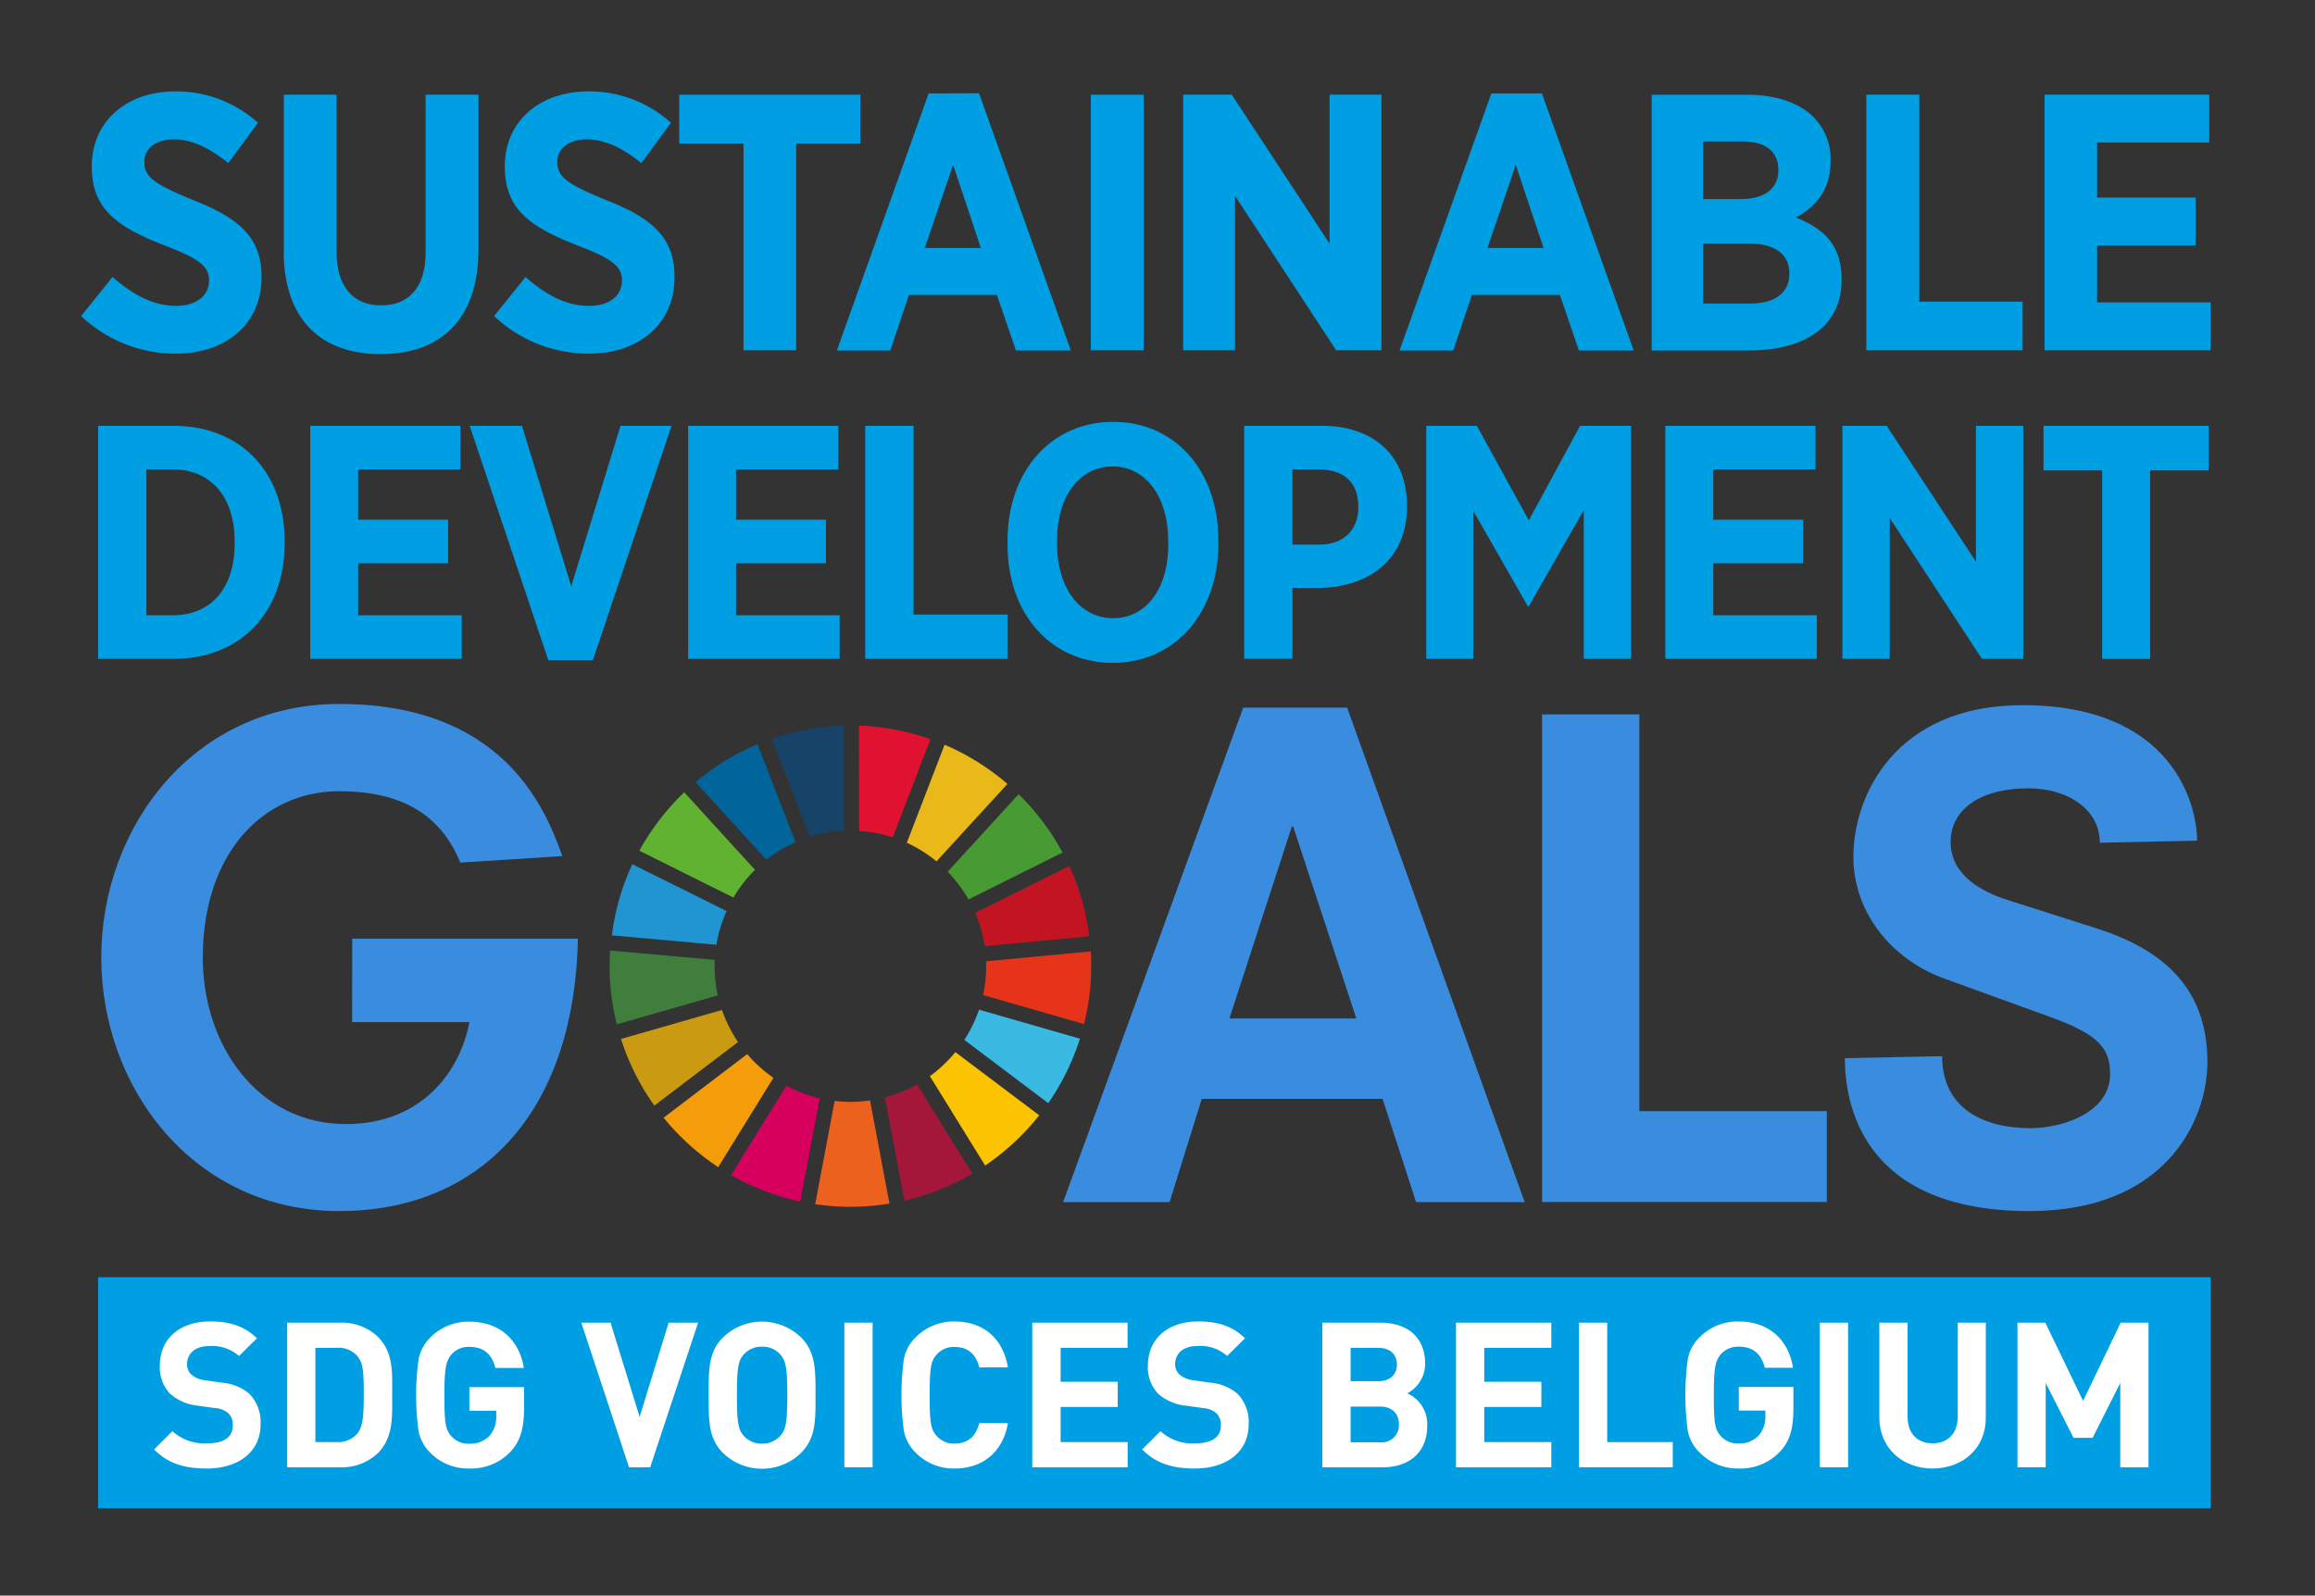
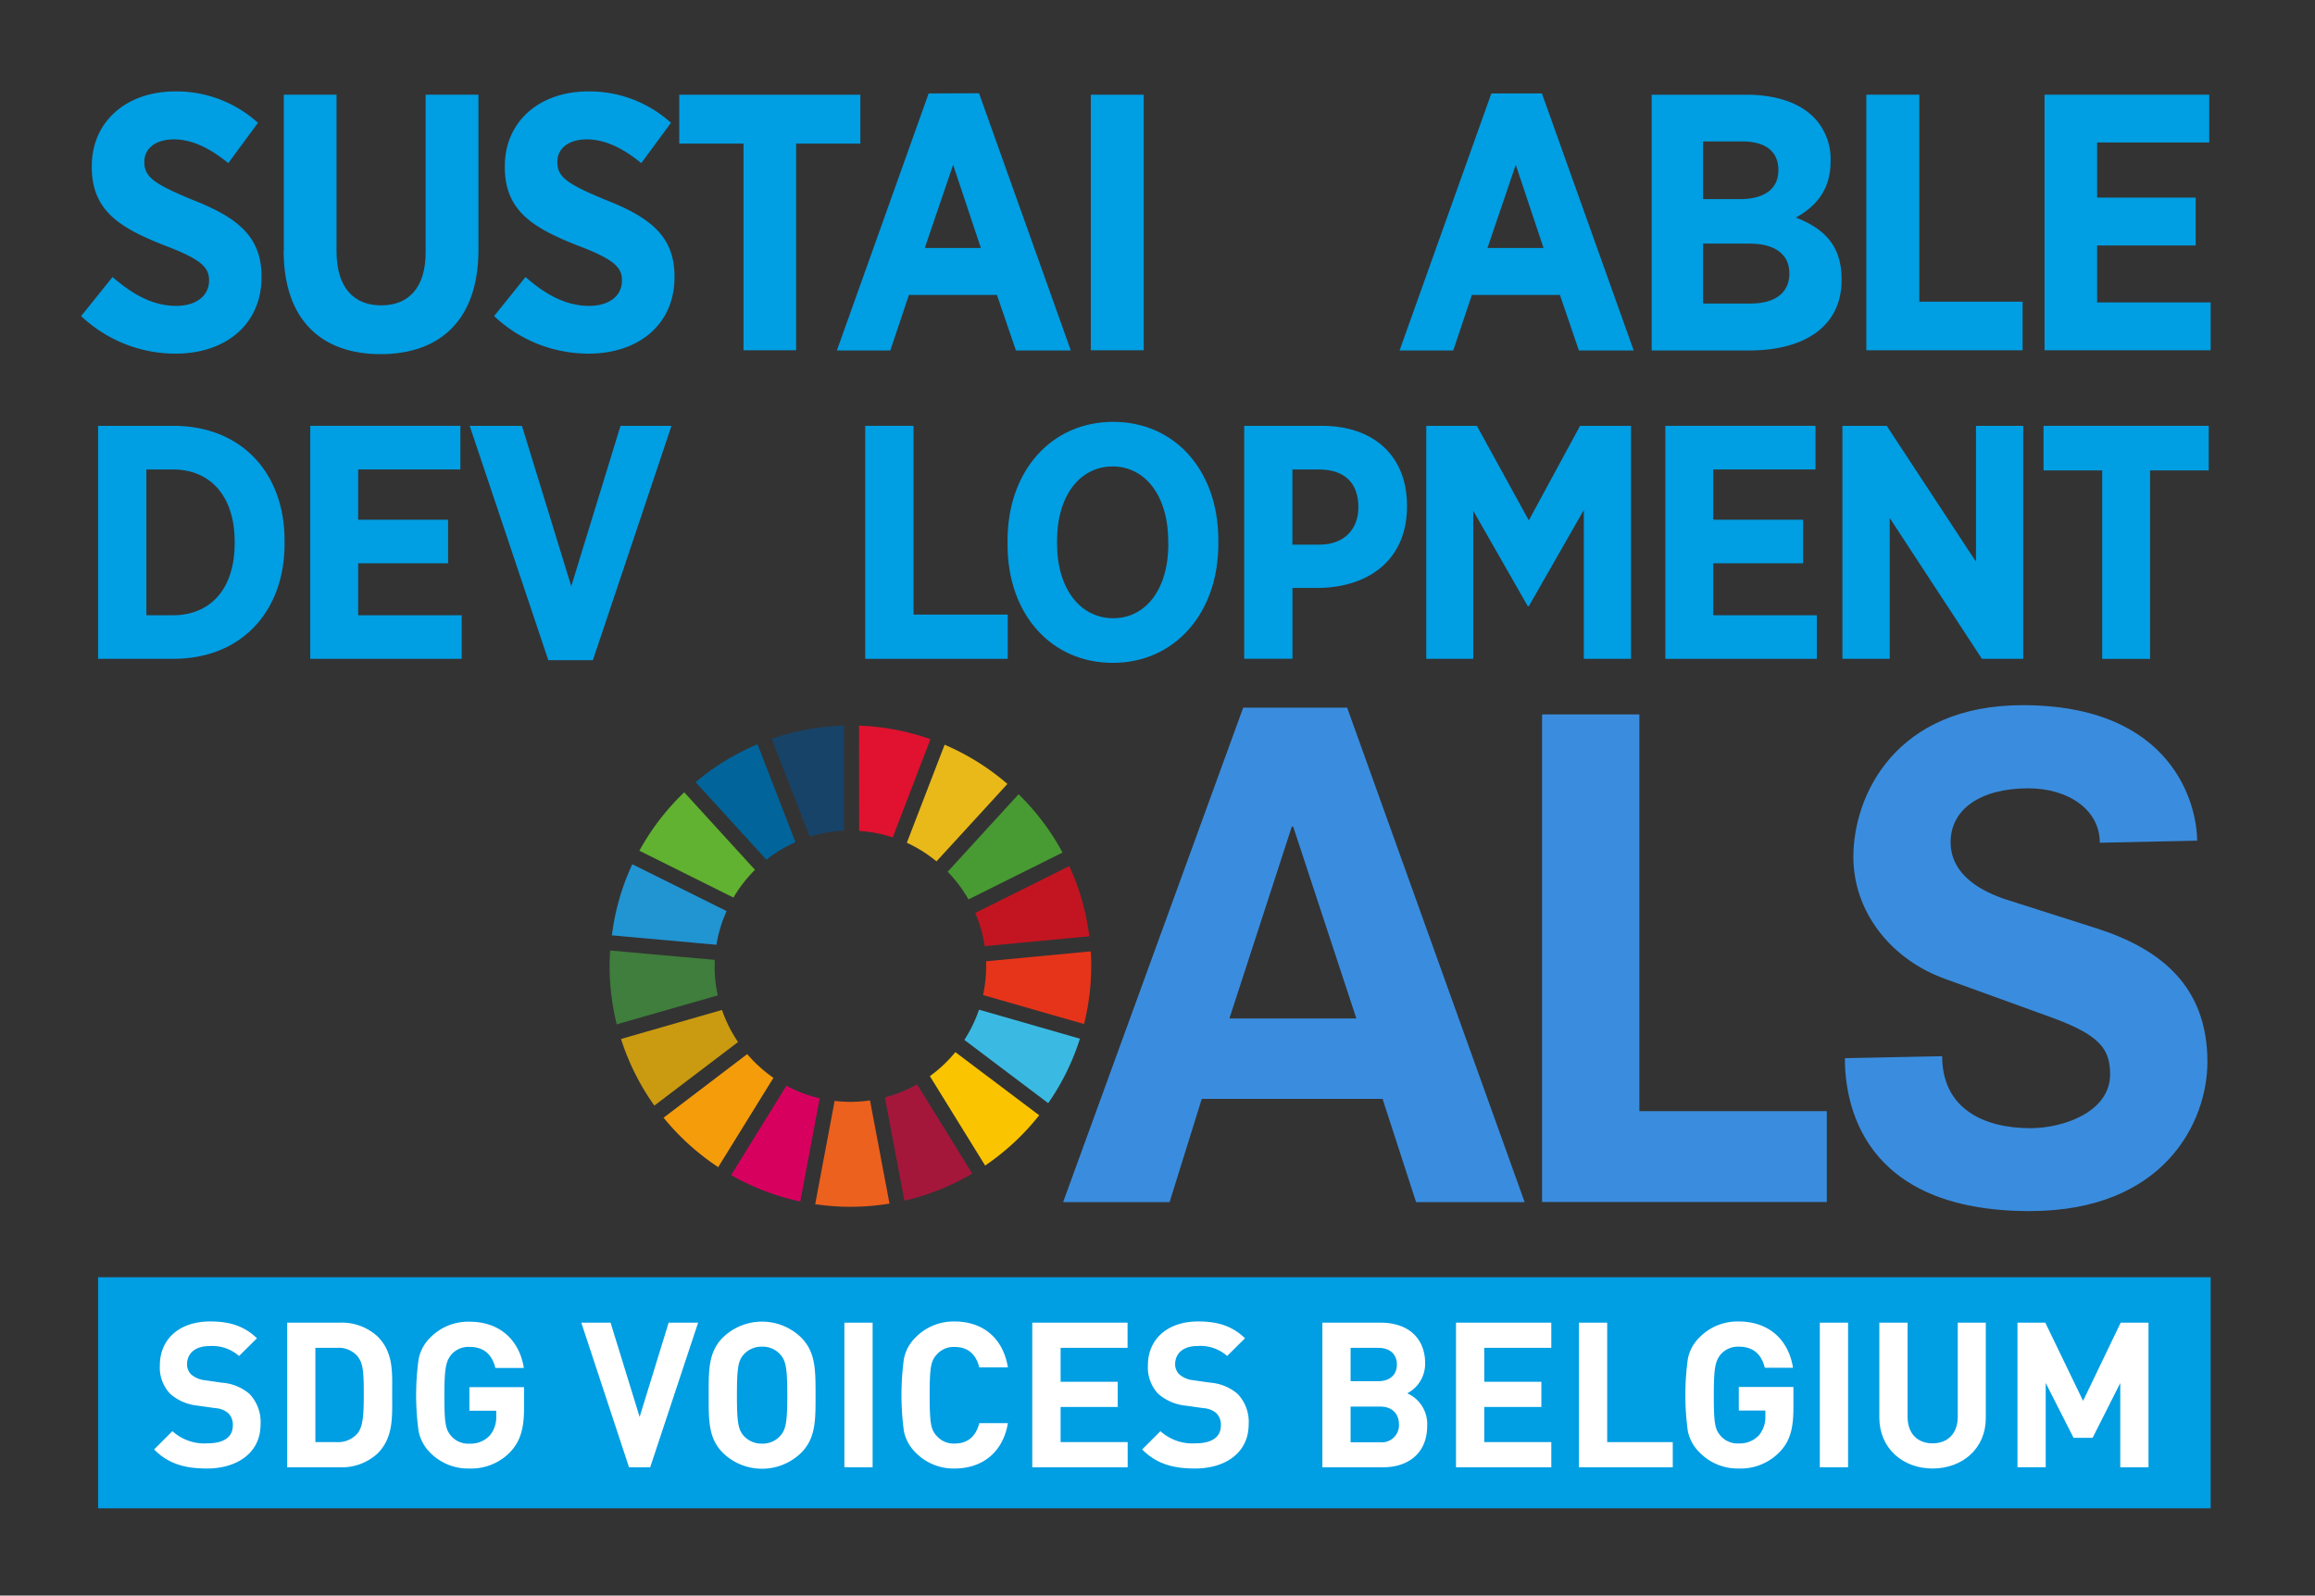
<svg xmlns="http://www.w3.org/2000/svg" id="Layer_1" data-name="Layer 1" viewBox="0 0 454 313">
  <rect x="0" y="0" width="454" height="313" fill="#333333" stroke="none" />
  <defs>
    <style>.cls-1{fill:#009ee3;}.cls-2{fill:#3a8dde;}.cls-3{fill:#60b230;}.cls-4{fill:#e8b919;}.cls-5{fill:#c31521;}.cls-6{fill:#489a33;}.cls-7{fill:#3f7e3c;}.cls-8{fill:#fac400;}.cls-9{fill:#e6341a;}.cls-10{fill:#f59c0a;}.cls-11{fill:#2194d2;}.cls-12{fill:#a4173b;}.cls-13{fill:#3abae2;}.cls-14{fill:#ec611d;}.cls-15{fill:#e0122f;}.cls-16{fill:#d8005f;}.cls-17{fill:#174368;}.cls-18{fill:#ca9a10;}.cls-19{fill:#01649a;}.cls-20{fill:#fff;}</style>
  </defs>
  <title>LOGO_SDG_tekengebieden</title>
  <path class="cls-1" d="M28.71,92.09v28.6h5.22c7.19,0,12.09-5,12.09-14.11v-.32c0-9.08-4.9-14.17-12.09-14.17Zm-9.47-8.56H34c13.26,0,21.81,9.14,21.81,22.53v.59c0,13.39-8.55,22.59-21.81,22.59H19.24Z" />
  <polygon class="cls-1" points="60.84 83.53 90.29 83.53 90.29 92.09 70.24 92.09 70.24 101.95 87.87 101.95 87.87 110.5 70.24 110.5 70.24 120.69 90.55 120.69 90.55 129.24 60.84 129.24 60.84 83.53" />
  <polygon class="cls-1" points="92.11 83.53 102.36 83.53 112.03 115 121.69 83.53 131.69 83.53 116.27 129.51 107.53 129.51 92.11 83.53" />
-   <polygon class="cls-1" points="134.95 83.53 164.4 83.53 164.4 92.09 144.35 92.09 144.35 101.95 161.98 101.95 161.98 110.5 144.35 110.5 144.35 120.69 164.66 120.69 164.66 129.24 134.95 129.24 134.95 83.53" />
  <polygon class="cls-1" points="169.68 83.53 179.15 83.53 179.15 120.56 197.63 120.56 197.63 129.24 169.68 129.24 169.68 83.53" />
  <path class="cls-1" d="M229.1,106.65v-.46c0-9-4.57-14.69-10.9-14.69s-10.9,5.61-10.9,14.63v.45c0,9,4.63,14.69,11,14.69s10.83-5.61,10.83-14.62m-31.54.19v-.78c0-13.71,8.62-23.31,20.71-23.31s20.63,9.53,20.63,23.18v.78c0,13.65-8.62,23.32-20.7,23.32s-20.64-9.54-20.64-23.19" />
  <path class="cls-1" d="M258.74,106.84c4.91,0,7.65-3.07,7.65-7.31v-.07c0-4.76-2.74-7.37-7.78-7.37h-5.15v14.75ZM244,83.53h15.22c10.25,0,16.71,5.94,16.71,15.67v.13c0,10.52-7.51,15.8-17.11,16h-5.35v13.9H244Z" />
  <polygon class="cls-1" points="279.71 83.53 289.63 83.53 299.82 102.08 309.87 83.53 319.86 83.53 319.86 129.24 310.6 129.24 310.6 100.06 299.82 118.92 299.62 118.92 288.92 100.19 288.92 129.24 279.71 129.24 279.71 83.53" />
  <polygon class="cls-1" points="326.59 83.53 356.04 83.53 356.04 92.09 335.99 92.09 335.99 101.95 353.62 101.95 353.62 110.5 335.99 110.5 335.99 120.69 356.3 120.69 356.3 129.24 326.59 129.24 326.59 83.53" />
  <polygon class="cls-1" points="361.32 83.53 370.01 83.53 387.51 110.18 387.51 83.53 396.78 83.53 396.78 129.24 388.68 129.24 370.6 101.62 370.6 129.24 361.32 129.24 361.32 83.53" />
  <polygon class="cls-1" points="400.76 83.53 400.76 92.28 412.26 92.28 412.26 129.25 421.66 129.25 421.66 92.28 433.16 92.28 433.16 83.53 400.76 83.53" />
  <path class="cls-1" d="M15.91,62l6.16-7.66C25.44,57.25,29.52,60,34.53,60,38.54,60,41,58,41,55V55c0-2.5-1.43-4.08-8.59-6.8C23.5,44.71,18,41.35,18,32.76v-.15c0-8.73,6.73-14.68,16.4-14.68a23.84,23.84,0,0,1,16.19,6.16L44.77,32c-3.15-2.58-6.8-4.66-10.67-4.66-3.58,0-5.79,1.8-5.79,4.37v.07c0,2.87,1.72,4.23,9.52,7.45,8.74,3.43,13.46,7.16,13.46,15v.14c0,9.31-7.09,15-16.83,15A26.9,26.9,0,0,1,15.91,62" />
  <path class="cls-1" d="M55.66,49.23V18.57H66V49.3c0,7.08,3.36,10.6,8.74,10.6s8.73-3.44,8.73-10.39V18.57H93.83V49c0,13.82-7.59,20.47-19.2,20.47s-19-6.73-19-20.26" />
  <path class="cls-1" d="M96.9,62l6.16-7.66c3.37,2.94,7.45,5.66,12.46,5.66,4,0,6.45-2,6.45-4.94V55c0-2.5-1.43-4.08-8.59-6.8C104.49,44.71,99,41.35,99,32.76v-.15c0-8.73,6.73-14.68,16.4-14.68a23.84,23.84,0,0,1,16.19,6.16L125.76,32c-3.14-2.58-6.8-4.66-10.67-4.66-3.58,0-5.79,1.8-5.79,4.37v.07c0,2.87,1.71,4.23,9.52,7.45,8.74,3.43,13.46,7.16,13.46,15v.14c0,9.31-7.08,15-16.83,15A26.9,26.9,0,0,1,96.9,62" />
  <polygon class="cls-1" points="145.81 28.17 133.21 28.17 133.21 18.58 168.73 18.58 168.73 28.17 156.13 28.17 156.13 68.71 145.81 68.71 145.81 28.17" />
  <path class="cls-1" d="M186.92,32.33l5.44,16.32h-11Zm-4.8-14-18,50.42H174.6l3.65-10.89h17.26l3.73,10.89H210L192,18.29Z" />
  <rect class="cls-1" x="213.92" y="18.58" width="10.38" height="50.13" />
-   <polygon class="cls-1" points="232.03 18.57 241.56 18.57 260.75 47.79 260.75 18.57 270.92 18.57 270.92 68.71 262.03 68.71 242.2 38.41 242.2 68.71 232.03 68.71 232.03 18.57" />
  <path class="cls-1" d="M297.26,32.33l5.45,16.32h-11Zm-4.79-14-18,50.42H285l3.65-10.89h17.27l3.72,10.89h10.75l-18-50.42Z" />
  <path class="cls-1" d="M343.1,47.79H334V59.54h9.31c4.66,0,7.6-2,7.6-5.87v-.08c0-3.57-2.66-5.8-7.81-5.8m5.66-14.46c0-3.65-2.59-5.58-7-5.58H334V39.06h7.23c4.59,0,7.53-1.87,7.53-5.66ZM323.91,18.58h18.61c5.59,0,10.24,1.5,13.11,4.36A11.64,11.64,0,0,1,359,31.47v.21c0,5.87-3.22,9-6.8,11,5.36,2.08,8.95,5.37,8.95,12V55c0,9-7.24,13.75-18.12,13.75H323.91Z" />
  <polygon class="cls-1" points="366.01 18.57 376.4 18.57 376.4 59.18 396.66 59.18 396.66 68.71 366.01 68.71 366.01 18.57" />
  <polygon class="cls-1" points="400.96 18.57 400.96 68.71 433.54 68.71 433.54 59.32 411.27 59.32 411.27 48.15 430.6 48.15 430.6 38.76 411.27 38.76 411.27 27.95 433.26 27.95 433.26 18.57 400.96 18.57" />
-   <path class="cls-2" d="M69.08,184.13h44.26c-.77,35.58-20.41,53.44-46.8,53.44-28.44,0-46.68-24-46.68-49.74s18.24-49.74,46.68-49.74c31.49,0,40.17,19.64,43.74,29.84l-20,1.28c-3.45-8.42-10.33-14-23.72-14-15.05,0-26.79,12.24-26.79,32.65,0,17.22,10.84,32.64,28.06,32.64,15.43,0,22.57-11,24.23-20h-23Z" />
  <polygon class="cls-2" points="302.42 140.14 302.42 235.79 358.26 235.79 358.26 217.97 321.5 217.97 321.5 140.14 302.42 140.14" />
  <path class="cls-2" d="M411.8,165.32c0-6.61-6.36-10.68-14-10.68-9.54,0-15.26,4.2-15.26,10.55,0,6.62,6.35,9.8,11.06,11.32l17.56,5.6c12.71,4.07,21.74,11.45,21.74,26.2,0,11.71-8.39,29.26-34.85,29.26-33.19,0-36.25-21.5-36.25-30l19.08-.38c0,10.18,8,14.12,17.3,14.12,6.48,0,15.64-3.18,15.64-10.56,0-5.09-2.16-7.76-11.57-11.19L381.4,192c-10.55-3.81-17.93-13.1-17.93-23.91,0-12.21,8.39-29.76,33.19-29.76,29.51,0,34.22,19.59,34.22,26.58Z" />
-   <path class="cls-3" d="M143.84,176.07a26.88,26.88,0,0,1,4.22-5.44l-13.87-15.21a47.34,47.34,0,0,0-8.8,11.46Z" />
+   <path class="cls-3" d="M143.84,176.07a26.88,26.88,0,0,1,4.22-5.44l-13.87-15.21a47.34,47.34,0,0,0-8.8,11.46" />
  <path class="cls-4" d="M177.84,165.32a26.66,26.66,0,0,1,5.82,3.65l13.91-15.19a47.25,47.25,0,0,0-12.32-7.69Z" />
  <path class="cls-5" d="M209.7,169.9l-18.44,9.19a26.14,26.14,0,0,1,1.85,6.51l20.51-1.93a46.25,46.25,0,0,0-3.92-13.77" />
  <path class="cls-6" d="M189.94,176.43l18.44-9.19a47.44,47.44,0,0,0-8.62-11.44L185.85,171a27,27,0,0,1,4.09,5.45" />
  <path class="cls-7" d="M140.17,189.53c0-.42,0-.83,0-1.24l-20.51-1.84c-.07,1-.11,2-.11,3.08a47.67,47.67,0,0,0,1.4,11.41l19.82-5.68a26.48,26.48,0,0,1-.63-5.73" />
  <path class="cls-8" d="M187.36,206.39a26.64,26.64,0,0,1-5,4.71l10.84,17.54a47.76,47.76,0,0,0,10.6-9.86Z" />
  <path class="cls-9" d="M193.4,189.53a26.39,26.39,0,0,1-.61,5.66l19.81,5.69A47.17,47.17,0,0,0,214,189.53c0-1,0-1.94-.1-2.9l-20.51,1.94c0,.32,0,.63,0,1" />
  <path class="cls-10" d="M146.54,206.78l-16.4,12.47a47.56,47.56,0,0,0,10.71,9.7l10.83-17.52a26.74,26.74,0,0,1-5.14-4.65" />
  <path class="cls-11" d="M140.5,185.33a26.31,26.31,0,0,1,2-6.61L124,169.53A46.71,46.71,0,0,0,120,183.48Z" />
  <path class="cls-12" d="M190.67,230.22l-10.82-17.51a26.19,26.19,0,0,1-6.31,2.56l3.82,20.26a46.7,46.7,0,0,0,13.31-5.31" />
  <path class="cls-13" d="M192,198.06a26.68,26.68,0,0,1-2.88,5.93l16.45,12.41a47.15,47.15,0,0,0,6.22-12.65Z" />
  <path class="cls-14" d="M170.62,215.86a26.9,26.9,0,0,1-3.84.29,29,29,0,0,1-3.1-.19l-3.81,20.26a47.83,47.83,0,0,0,6.91.51,47.13,47.13,0,0,0,7.66-.63Z" />
  <path class="cls-15" d="M168.49,163a26.26,26.26,0,0,1,6.59,1.27L182.47,145a46.65,46.65,0,0,0-14-2.65Z" />
  <path class="cls-16" d="M160.75,215.45a26.48,26.48,0,0,1-6.53-2.46l-10.83,17.52a47,47,0,0,0,13.55,5.18Z" />
  <path class="cls-17" d="M158.79,164.14a26.59,26.59,0,0,1,6.72-1.19V142.34a46.85,46.85,0,0,0-14.17,2.59Z" />
  <path class="cls-18" d="M144.74,204.41a26.84,26.84,0,0,1-3.15-6.29l-19.8,5.69a47.25,47.25,0,0,0,6.54,13.07Z" />
  <path class="cls-19" d="M150.3,168.65a26.57,26.57,0,0,1,5.7-3.45L148.56,146a47,47,0,0,0-12.15,7.43Z" />
  <path class="cls-2" d="M253.34,162.15h.27L266,199.79H241.1Zm-9.53-23.34-35.32,97h20.88l6.31-20.25h35.46l6.57,20.25H299l-34.81-97Z" />
  <rect class="cls-1" x="19.24" y="250.55" width="414.3" height="45.33" />
  <path class="cls-20" d="M40.58,288.07c-4.3,0-7.57-.92-10.36-3.74l3.59-3.59a9.29,9.29,0,0,0,6.85,2.39c3.27,0,5-1.24,5-3.51a3.16,3.16,0,0,0-.88-2.39,4.24,4.24,0,0,0-2.51-1l-3.42-.48a9.66,9.66,0,0,1-5.5-2.35,7.53,7.53,0,0,1-2-5.58c0-5.06,3.74-8.6,9.88-8.6,3.9,0,6.73.95,9.16,3.3L46.88,266a7.92,7.92,0,0,0-5.82-1.95c-3,0-4.38,1.63-4.38,3.58a2.74,2.74,0,0,0,.83,2,4.9,4.9,0,0,0,2.63,1.12l3.35.48a9.38,9.38,0,0,1,5.42,2.19,7.94,7.94,0,0,1,2.19,6C51.1,285,46.52,288.07,40.58,288.07Z" />
  <path class="cls-20" d="M74.05,285.12a10.37,10.37,0,0,1-7.49,2.71H56.32V259.46H66.56a10.37,10.37,0,0,1,7.49,2.71c3.18,3.19,2.86,7.1,2.86,11.36S77.23,281.93,74.05,285.12Zm-3.87-19A4.92,4.92,0,0,0,66,264.4H61.85v18.49H66a5,5,0,0,0,4.14-1.75c1-1.28,1.2-3.31,1.2-7.61S71.22,267.43,70.18,266.16Z" />
  <path class="cls-20" d="M100.06,284.84a10.64,10.64,0,0,1-8,3.23A10.4,10.4,0,0,1,84.4,285a8.24,8.24,0,0,1-2.31-4.26,52,52,0,0,1,0-14.1,8.11,8.11,0,0,1,2.31-4.27,10.39,10.39,0,0,1,7.65-3.1c6.46,0,9.92,4.14,10.68,9.08H97.15c-.68-2.75-2.35-4.14-5.1-4.14a4.49,4.49,0,0,0-3.54,1.51c-1,1.31-1.36,2.35-1.36,8s.24,6.69,1.36,8a4.38,4.38,0,0,0,3.54,1.47,5.13,5.13,0,0,0,4-1.59,5.63,5.63,0,0,0,1.27-3.79v-1.07H92.05v-4.63h10.72v4.15C102.77,280.34,102,282.77,100.06,284.84Z" />
  <path class="cls-20" d="M127.51,287.83h-4.15L114,259.46h5.74l5.7,18.49,5.69-18.49h5.78Z" />
  <path class="cls-20" d="M157.11,285a11,11,0,0,1-15.34,0c-2.87-2.87-2.79-6.41-2.79-11.31s-.08-8.45,2.79-11.32a11,11,0,0,1,15.34,0c2.87,2.87,2.83,6.42,2.83,11.32S160,282.09,157.11,285ZM153,265.68a4.57,4.57,0,0,0-3.54-1.51,4.68,4.68,0,0,0-3.59,1.51c-1.07,1.2-1.35,2.51-1.35,8s.28,6.77,1.35,8a4.72,4.72,0,0,0,3.59,1.51,4.61,4.61,0,0,0,3.54-1.51c1.08-1.2,1.4-2.51,1.4-8S154.08,266.88,153,265.68Z" />
  <path class="cls-20" d="M165.59,287.83V259.46h5.54v28.37Z" />
  <path class="cls-20" d="M187.23,288.07a10.4,10.4,0,0,1-7.65-3.11,8.18,8.18,0,0,1-2.32-4.26,53.11,53.11,0,0,1,0-14.1,8.06,8.06,0,0,1,2.32-4.27,10.39,10.39,0,0,1,7.65-3.1c5.45,0,9.48,3.18,10.43,9h-5.61c-.6-2.43-2.12-4-4.79-4a4.36,4.36,0,0,0-3.54,1.47c-1.16,1.24-1.4,2.51-1.4,8s.24,6.77,1.4,8a4.39,4.39,0,0,0,3.54,1.47c2.67,0,4.19-1.59,4.79-4h5.61C196.71,284.88,192.64,288.07,187.23,288.07Z" />
  <path class="cls-20" d="M202.44,287.83V259.46h18.69v4.94H208v6.66h11.2V276H208v6.89h13.15v4.94Z" />
  <path class="cls-20" d="M234.35,288.07c-4.3,0-7.57-.92-10.36-3.74l3.59-3.59a9.29,9.29,0,0,0,6.85,2.39c3.27,0,5-1.24,5-3.51a3.2,3.2,0,0,0-.87-2.39,4.3,4.3,0,0,0-2.51-1l-3.43-.48a9.69,9.69,0,0,1-5.5-2.35,7.53,7.53,0,0,1-2-5.58c0-5.06,3.75-8.6,9.88-8.6,3.91,0,6.73.95,9.16,3.3l-3.5,3.47a7.91,7.91,0,0,0-5.82-1.95c-3,0-4.38,1.63-4.38,3.58a2.71,2.71,0,0,0,.84,2,4.83,4.83,0,0,0,2.63,1.12l3.34.48a9.38,9.38,0,0,1,5.42,2.19,7.94,7.94,0,0,1,2.19,6C244.87,285,240.29,288.07,234.35,288.07Z" />
  <path class="cls-20" d="M271.2,287.83H259.33V259.46h11.4c5.53,0,8.76,3.11,8.76,8a6.56,6.56,0,0,1-3.51,5.86,6.59,6.59,0,0,1,3.91,6.37C279.89,285,276.26,287.83,271.2,287.83Zm-.91-23.43h-5.42v6.54h5.42c2.35,0,3.66-1.32,3.66-3.27S272.64,264.4,270.29,264.4Zm.36,11.52h-5.78v7h5.78a3.35,3.35,0,0,0,3.7-3.51C274.35,277.47,273.16,275.92,270.65,275.92Z" />
  <path class="cls-20" d="M285.54,287.83V259.46h18.69v4.94H291.08v6.66h11.2V276h-11.2v6.89h13.15v4.94Z" />
  <path class="cls-20" d="M309.65,287.83V259.46h5.54v23.43h12.86v4.94Z" />
  <path class="cls-20" d="M349,284.84a10.63,10.63,0,0,1-8,3.23,10.4,10.4,0,0,1-7.65-3.11A8.1,8.1,0,0,1,331,280.7a52,52,0,0,1,0-14.1,8,8,0,0,1,2.31-4.27,10.39,10.39,0,0,1,7.65-3.1c6.45,0,9.92,4.14,10.67,9.08H346.1c-.68-2.75-2.35-4.14-5.1-4.14a4.51,4.51,0,0,0-3.55,1.51c-1,1.31-1.35,2.35-1.35,8s.23,6.69,1.35,8a4.4,4.4,0,0,0,3.55,1.47,5.13,5.13,0,0,0,3.94-1.59,5.58,5.58,0,0,0,1.27-3.79v-1.07H341v-4.63h10.71v4.15C351.71,280.34,351,282.77,349,284.84Z" />
  <path class="cls-20" d="M356.89,287.83V259.46h5.54v28.37Z" />
  <path class="cls-20" d="M379,288.07c-5.82,0-10.44-3.94-10.44-10V259.46h5.54v18.45c0,3.27,1.91,5.22,4.9,5.22s4.94-1.95,4.94-5.22V259.46h5.5v18.65C389.48,284.13,384.86,288.07,379,288.07Z" />
  <path class="cls-20" d="M415.81,287.83V271.3l-5.42,10.75h-3.74l-5.46-10.75v16.53h-5.54V259.46h5.46l7.41,15.34,7.37-15.34h5.46v28.37Z" />
</svg>